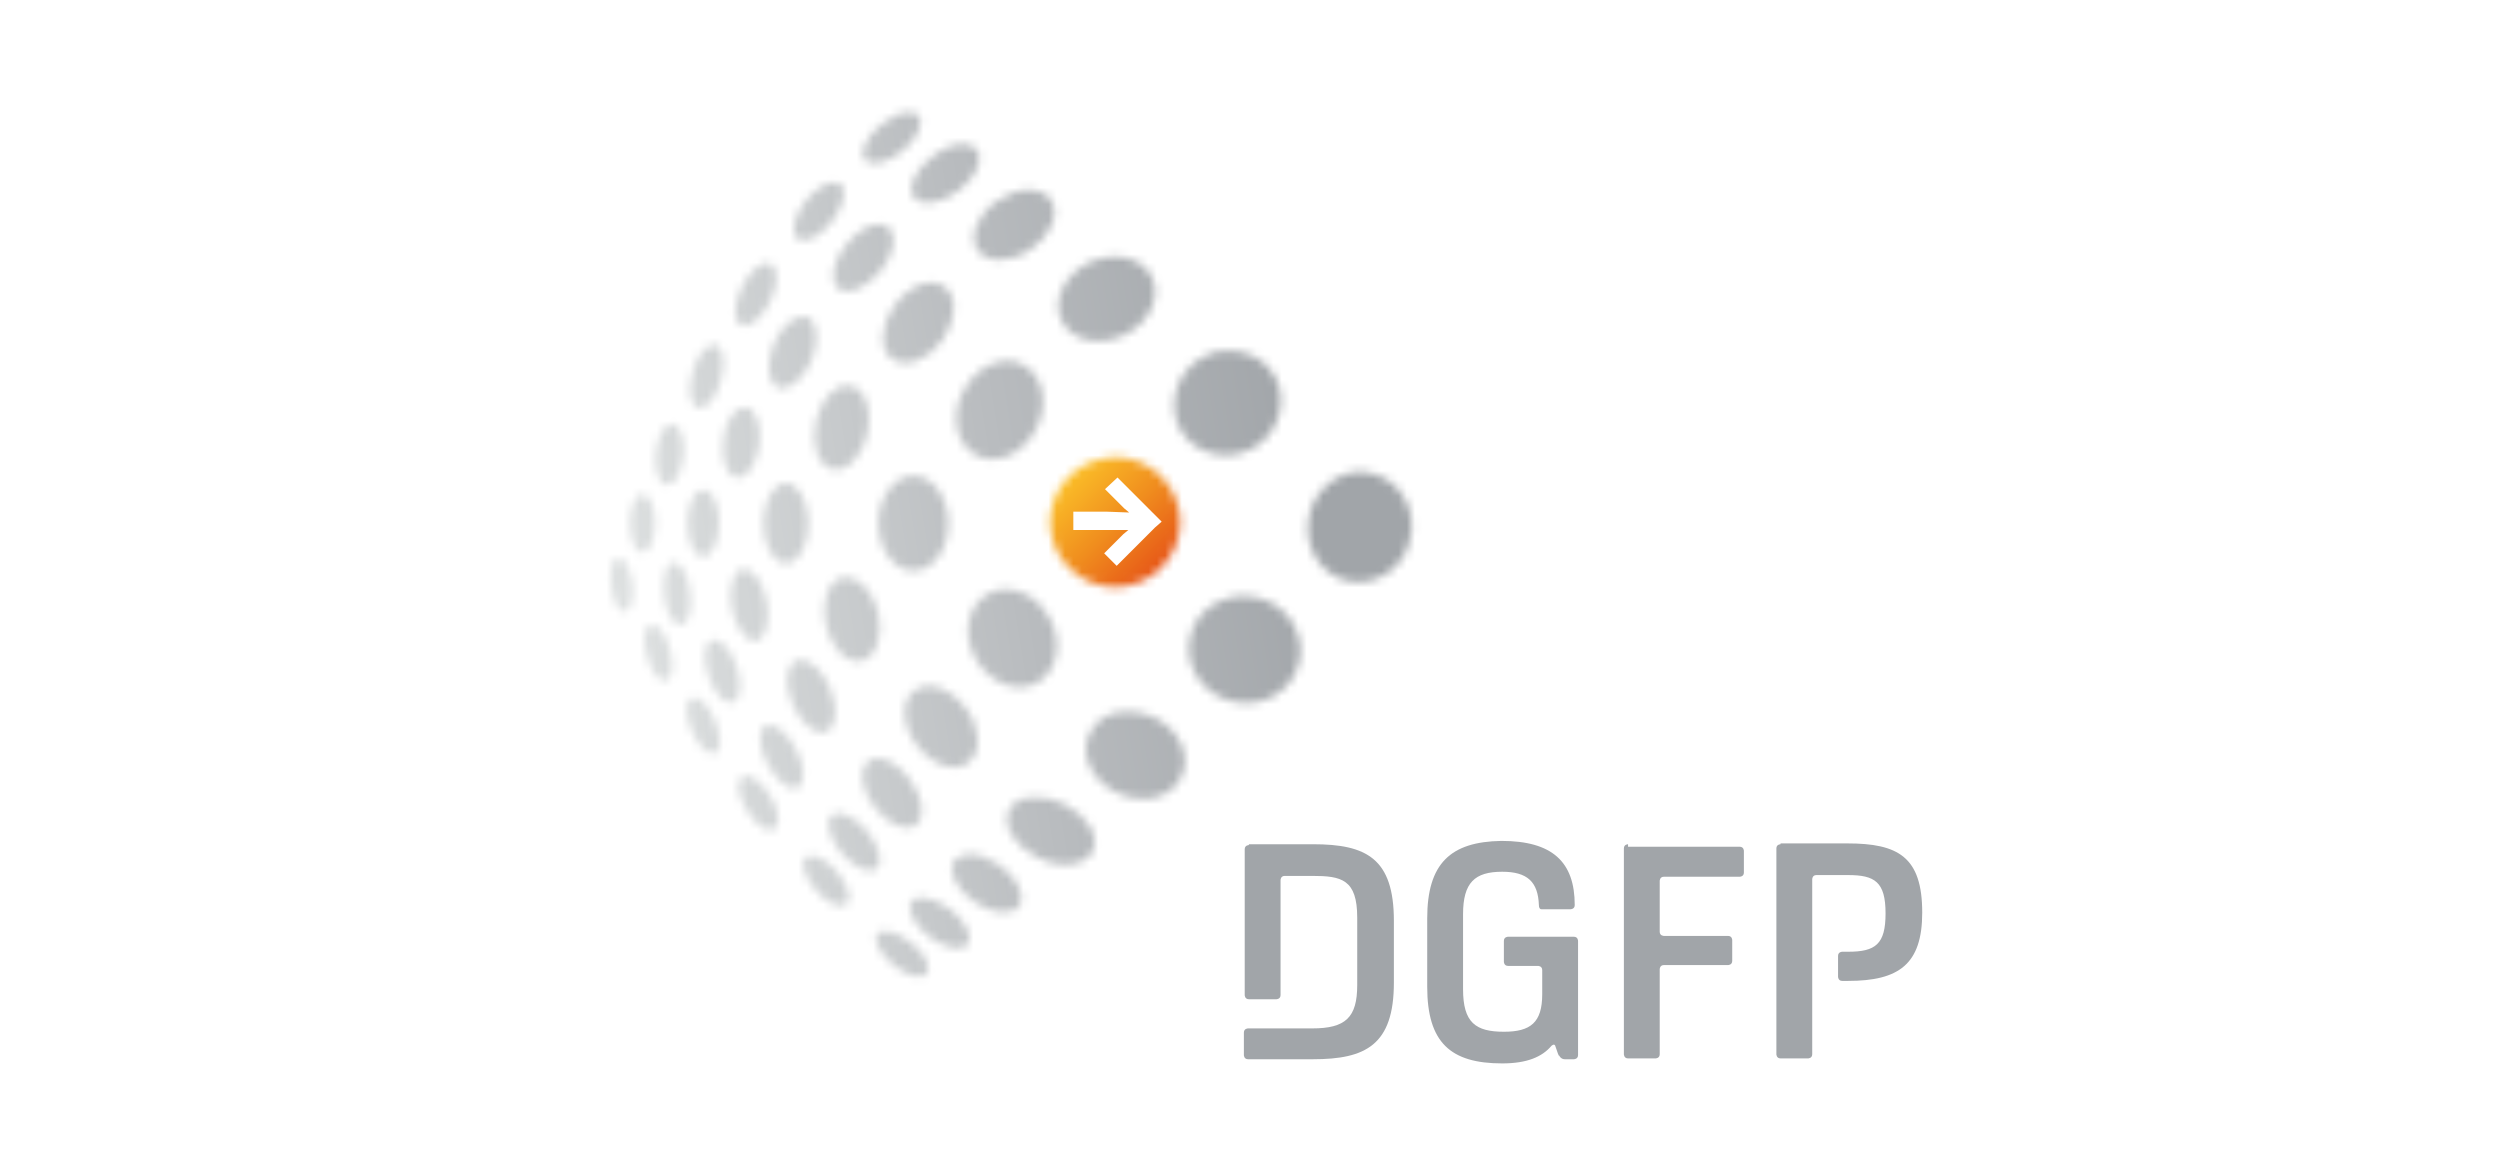
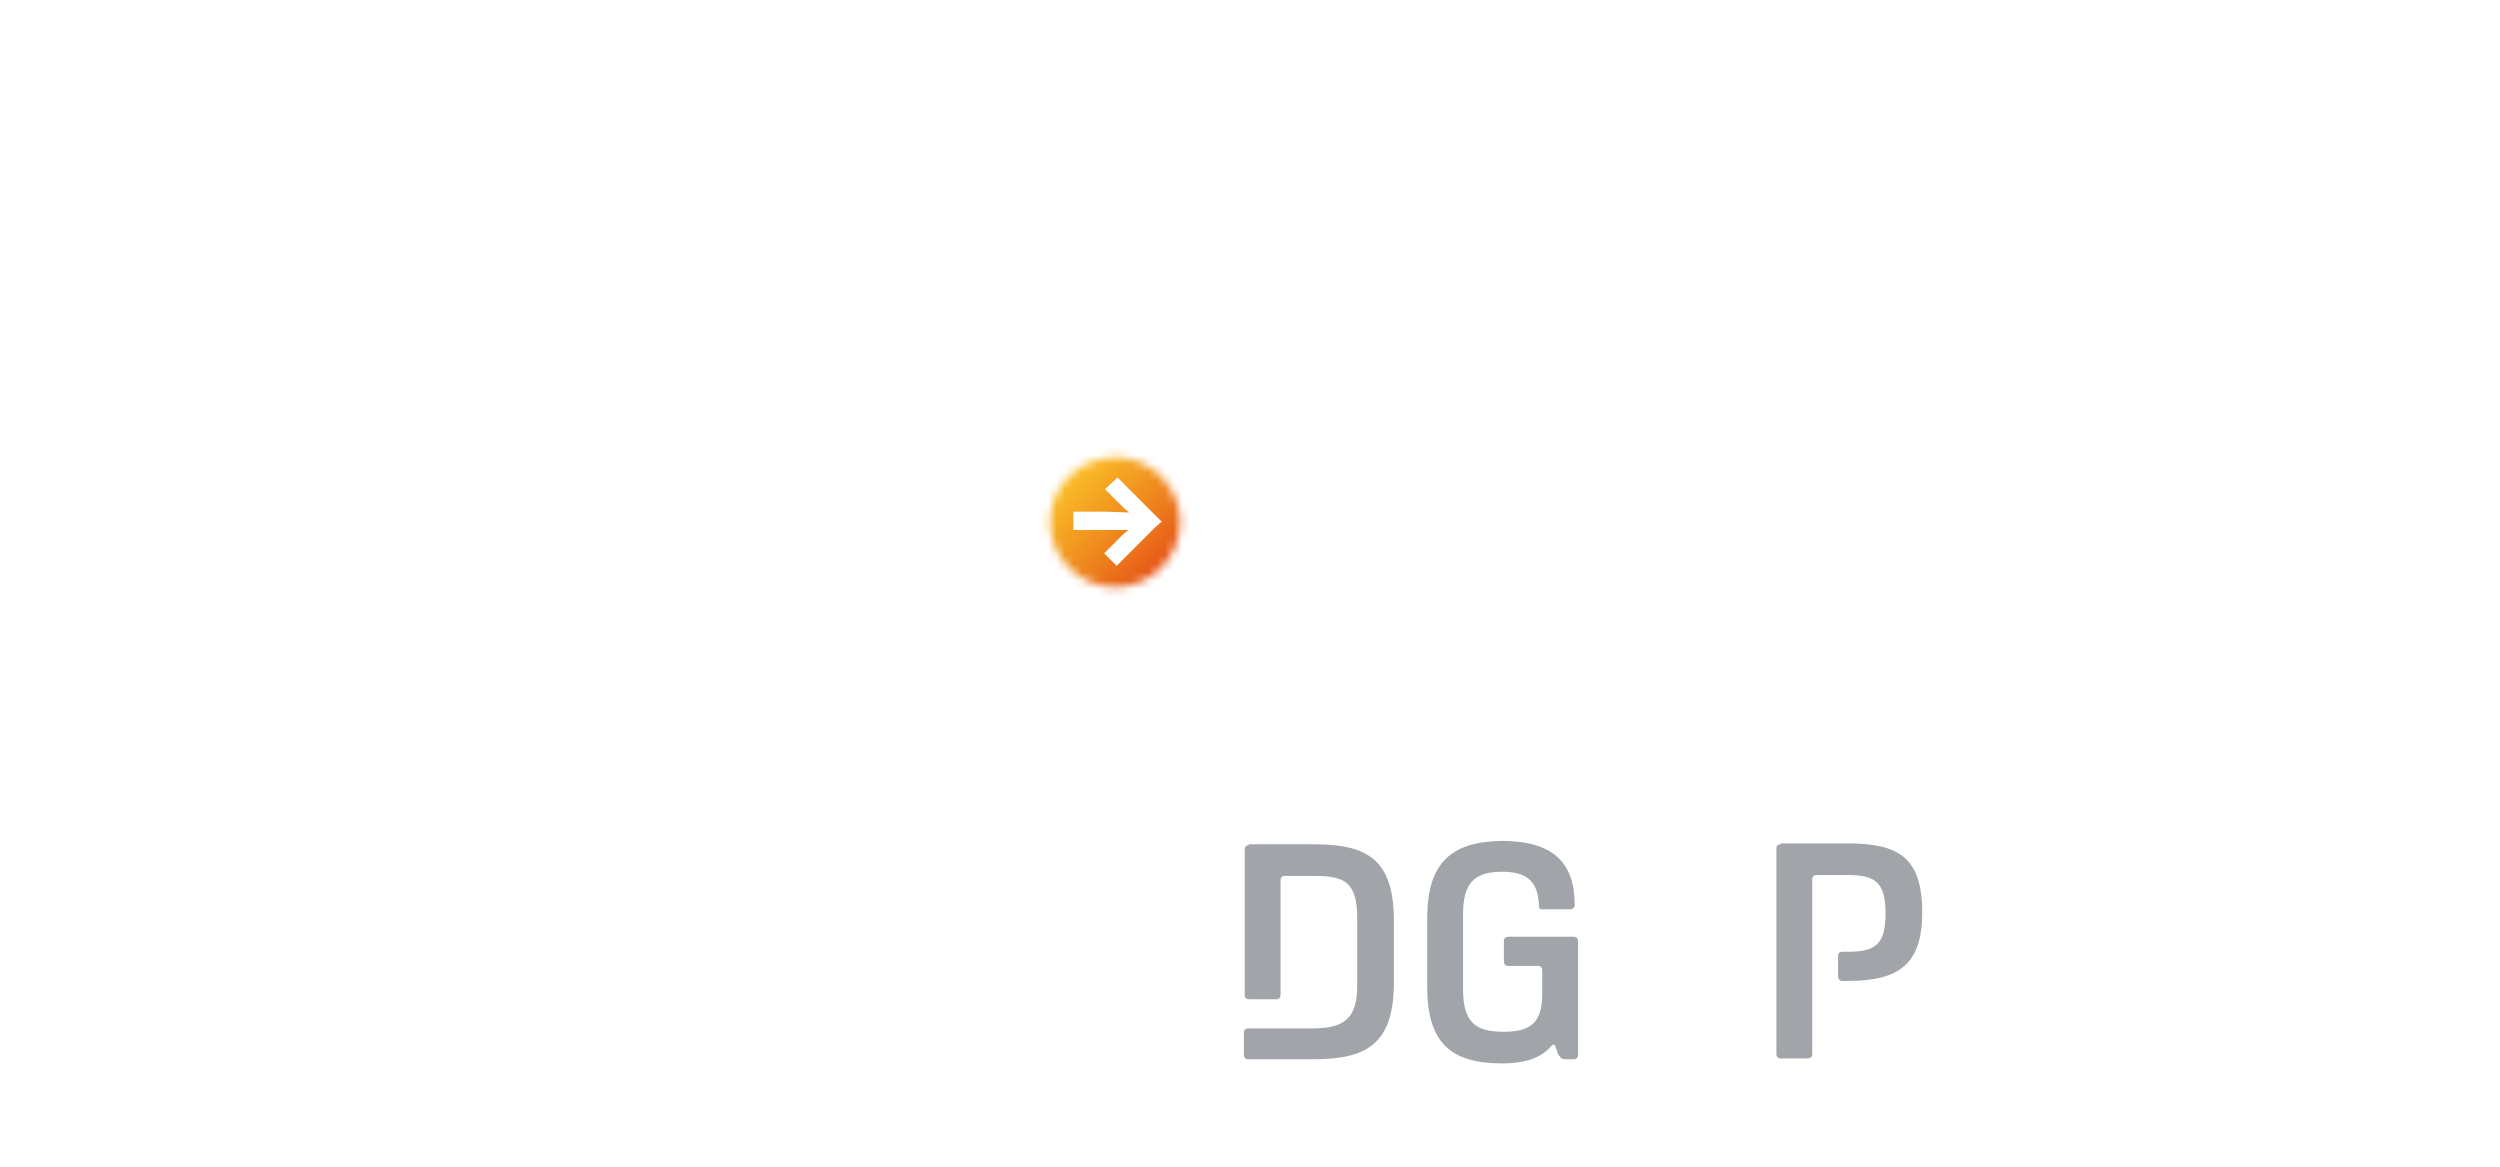
<svg xmlns="http://www.w3.org/2000/svg" version="1.0" id="Ebene_1" x="0px" y="0px" viewBox="0 0 300 140" style="enable-background:new 0 0 300 140;" xml:space="preserve">
  <style type="text/css">
	.st0{filter:url(#Adobe_OpacityMaskFilter);}
	.st1{fill-rule:evenodd;clip-rule:evenodd;fill:#FFFFFF;}
	.st2{mask:url(#mask-2_1_);fill-rule:evenodd;clip-rule:evenodd;fill:url(#Shape_7_);}
	.st3{filter:url(#Adobe_OpacityMaskFilter_1_);}
	.st4{mask:url(#mask-5_1_);fill-rule:evenodd;clip-rule:evenodd;fill:url(#Shape_8_);}
	.st5{fill-rule:evenodd;clip-rule:evenodd;fill:#A1A5A9;}
</style>
  <g id="dgfp_logo_color" transform="translate(104, 171)">
    <g id="Layer_1">
      <g id="Clipped">
        <g id="SVGID_1_">
			</g>
        <defs>
          <filter id="Adobe_OpacityMaskFilter" filterUnits="userSpaceOnUse" x="-48.7" y="-174" width="131.9" height="137">
            <feColorMatrix type="matrix" values="1 0 0 0 0  0 1 0 0 0  0 0 1 0 0  0 0 0 1 0" />
          </filter>
        </defs>
        <mask maskUnits="userSpaceOnUse" x="-48.7" y="-174" width="131.9" height="137" id="mask-2_1_">
          <g class="st0">
-             <path id="path-1_1_" class="st1" d="M1.3-58.9c-0.6,0.7,0.3,2.4,1.9,3.7c1.6,1.3,3.4,1.8,4,1c0.6-0.7-0.2-2.4-1.9-3.7       c-1.1-0.9-2.3-1.4-3.1-1.4C1.8-59.3,1.5-59.1,1.3-58.9 M5.4-62.8c-0.7,0.9,0.3,2.8,2.1,4.2c1.9,1.4,3.9,1.8,4.6,0.9       c0.7-0.9-0.3-2.8-2.1-4.2c-1.2-0.9-2.5-1.4-3.4-1.4C6-63.3,5.6-63.1,5.4-62.8 M-7.3-68.1c-0.7,0.6-0.2,2.3,1.2,3.9       c1.3,1.6,3,2.3,3.7,1.7c0.7-0.6,0.1-2.3-1.2-3.9c-1-1.2-2.3-1.9-3.1-1.9C-7-68.3-7.2-68.2-7.3-68.1 M10.5-67.7       c-0.8,1.2,0.2,3.4,2.4,4.9c2.1,1.5,4.6,1.7,5.4,0.5c0.8-1.2-0.2-3.4-2.4-4.9c-1.2-0.8-2.5-1.3-3.6-1.3       C11.6-68.4,10.9-68.2,10.5-67.7 M-4.2-73.1C-5-72.4-4.5-70.4-3-68.6c1.5,1.7,3.4,2.6,4.2,1.8c0.8-0.7,0.3-2.7-1.2-4.5       c-1.1-1.3-2.5-2.1-3.5-2.1C-3.7-73.4-4-73.3-4.2-73.1 M17.1-73.8c-0.9,1.8,0.6,4.3,3.4,5.7c2.7,1.4,5.7,1,6.6-0.7       c0.9-1.8-0.6-4.3-3.4-5.7c-1.1-0.6-2.3-0.8-3.4-0.8C18.9-75.4,17.6-74.9,17.1-73.8 M-14.9-77.8c-0.8,0.5-0.6,2.3,0.5,4       c1,1.7,2.5,2.8,3.3,2.3c0.8-0.5,0.6-2.3-0.5-4c-0.9-1.5-2.1-2.4-2.9-2.4C-14.6-77.9-14.7-77.8-14.9-77.8 M0.2-79.6       c-1.2,0.9-0.9,3.3,0.7,5.4s3.8,3.1,5,2.2c1.2-0.9,0.9-3.3-0.7-5.4C4.1-79,2.5-80,1.3-80C0.9-80,0.5-79.9,0.2-79.6 M-12.1-83.9       c-1,0.5-0.9,2.6,0.2,4.6c1.1,2,2.7,3.3,3.6,2.8c1-0.5,0.9-2.6-0.2-4.6c-0.9-1.7-2.2-2.9-3.2-2.9C-11.8-84.1-12-84-12.1-83.9        M26.7-82.9c-1.2,2.6,0.4,5.7,3.5,7.1c3.1,1.4,6.5,0.5,7.6-2.1c1.2-2.5-0.4-5.7-3.5-7.1c-1-0.4-2-0.6-2.9-0.6       C29.3-85.7,27.5-84.7,26.7-82.9 M-21-87.2c-0.8,0.3-0.8,2.1,0,3.9c0.8,1.8,2,3,2.8,2.7c0.8-0.3,0.8-2.1,0-3.9       c-0.7-1.6-1.7-2.8-2.5-2.8C-20.8-87.2-20.9-87.2-21-87.2 M5.7-88.1c-1.6,1.2-1.5,4.1,0.3,6.5c1.8,2.4,4.6,3.4,6.2,2.1       c1.6-1.2,1.5-4.1-0.3-6.5c-1.3-1.7-3-2.7-4.5-2.7C6.8-88.6,6.2-88.5,5.7-88.1 M-8.4-91.7c-1.3,0.5-1.5,2.8-0.5,5.2       c1,2.3,2.8,3.8,4,3.3c1.3-0.5,1.5-2.8,0.5-5.2c-0.8-2-2.3-3.4-3.5-3.4C-8.1-91.8-8.3-91.8-8.4-91.7 M-18.5-94.2       c-1,0.3-1.2,2.2-0.5,4.3c0.7,2.1,2,3.5,2.9,3.2c1-0.3,1.2-2.2,0.5-4.3c-0.6-1.9-1.8-3.2-2.7-3.2       C-18.3-94.3-18.4-94.2-18.5-94.2 M-25.9-96c-0.8,0.2-1,1.8-0.5,3.7c0.5,1.8,1.5,3.2,2.3,3c0.8-0.2,1-1.8,0.5-3.7       c-0.4-1.7-1.4-3-2.1-3C-25.8-96-25.9-96-25.9-96 M38.9-94.9c-1,3.4,1.1,7,4.7,8c3.6,1,7.2-0.9,8.2-4.3c1-3.4-1.1-7-4.6-8       c-0.7-0.2-1.3-0.3-1.9-0.3C42.3-99.4,39.7-97.7,38.9-94.9 M16.7-100.3c-0.8,0-1.5,0.2-2.2,0.6c-2.4,1.4-3.1,4.9-1.4,7.8       c1.7,2.9,5,4.2,7.4,2.8c2.4-1.4,3.1-4.9,1.4-7.8C20.8-99,18.7-100.3,16.7-100.3C16.7-100.3,16.7-100.3,16.7-100.3 M-2.9-101.7       c-1.7,0.4-2.6,3-2,5.7c0.6,2.8,2.6,4.7,4.3,4.3c1.7-0.4,2.6-3,2-5.7c-0.6-2.5-2.2-4.3-3.9-4.3C-2.6-101.7-2.7-101.7-2.9-101.7        M-14.9-102.7c-1.1,0.2-1.7,2.3-1.3,4.7c0.5,2.3,1.8,4.1,2.9,3.9c1.2-0.2,1.7-2.3,1.3-4.7c-0.4-2.2-1.6-3.9-2.7-3.9       C-14.8-102.7-14.9-102.7-14.9-102.7 M-23.2-103.5c-0.9,0.1-1.3,1.9-1.1,3.9c0.2,2.1,1.1,3.7,2,3.6c0.9-0.1,1.4-1.9,1.1-3.9       C-21.4-102-22.3-103.5-23.2-103.5C-23.1-103.5-23.2-103.5-23.2-103.5 M-29.8-104.1c-0.7,0.1-1.1,1.6-0.9,3.4       c0.2,1.8,0.9,3.2,1.7,3.1c0.7-0.1,1.1-1.6,0.9-3.4C-28.4-102.7-29.1-104.1-29.8-104.1C-29.8-104.1-29.8-104.1-29.8-104.1        M-28.4-108.2c0,1.9,0.7,3.5,1.5,3.5c0.8,0,1.5-1.6,1.5-3.5s-0.7-3.5-1.5-3.5C-27.7-111.7-28.4-110.1-28.4-108.2 M-21.5-108.2       c0,2.2,0.8,4,1.9,4c1,0,1.9-1.8,1.9-4c0-2.2-0.8-4-1.9-4C-20.7-112.2-21.5-110.4-21.5-108.2 M-12.4-108.2       c0,2.6,1.2,4.8,2.7,4.8c1.5,0,2.7-2.1,2.7-4.8c0-2.6-1.2-4.8-2.7-4.8C-11.2-113-12.4-110.8-12.4-108.2 M1.4-108.2       c0,3.1,1.9,5.7,4.2,5.7s4.2-2.5,4.2-5.7c0-3.1-1.9-5.7-4.2-5.7S1.4-111.3,1.4-108.2 M53-108.5c-0.5,3.6,1.9,6.9,5.3,7.3       c3.4,0.4,6.6-2.1,7-5.7c0-0.2,0-0.5,0.1-0.7v-0.5c-0.1-3.1-2.3-5.8-5.4-6.2c-0.3,0-0.5-0.1-0.8-0.1       C56.1-114.3,53.4-111.8,53-108.5 M-25.3-116.6c-0.2,2,0.4,3.7,1.3,3.8c0.9,0.1,1.8-1.5,2-3.5c0.2-2-0.4-3.7-1.3-3.8h-0.1       C-24.3-120.1-25.1-118.6-25.3-116.6 M-17.2-118.2c-0.3,2.3,0.4,4.3,1.6,4.5c1.2,0.2,2.4-1.6,2.7-3.9c0.3-2.3-0.4-4.3-1.6-4.5       c-0.1,0-0.1,0-0.2,0C-15.8-122.1-17-120.4-17.2-118.2 M-6.1-120.4c-0.6,2.8,0.3,5.3,2,5.7c1.7,0.4,3.6-1.6,4.2-4.3       c0.6-2.8-0.3-5.3-2-5.7c-0.1,0-0.3,0-0.4,0C-3.9-124.8-5.5-123-6.1-120.4 M11.5-123.9c-1.5,3-0.7,6.4,1.8,7.6       c2.4,1.2,5.6-0.3,7.1-3.4c1.5-3,0.7-6.4-1.8-7.6c-0.6-0.3-1.2-0.4-1.8-0.4C14.8-127.7,12.6-126.2,11.5-123.9 M40.3-128.1       c-3.1,1.7-4.3,5.6-2.7,8.6c1.7,3,5.6,4,8.7,2.3c3.1-1.7,4.3-5.6,2.7-8.6c-1.1-2-3.2-3.1-5.5-3.1       C42.4-129,41.3-128.7,40.3-128.1 M-20.9-126.3c-0.6,2.1-0.3,4,0.7,4.2c0.9,0.3,2.2-1.2,2.7-3.3c0.6-2.1,0.3-4-0.7-4.2       c-0.1,0-0.1,0-0.2,0C-19.3-129.6-20.4-128.2-20.9-126.3 M-11.2-129.6c-0.9,2.3-0.7,4.6,0.6,5.1c1.2,0.5,3-1,4-3.3       c0.9-2.3,0.7-4.6-0.5-5.1c-0.2-0.1-0.3-0.1-0.5-0.1C-8.9-133-10.4-131.6-11.2-129.6 M3.3-134.3c-1.7,2.4-1.8,5.3-0.2,6.4       c1.6,1.1,4.3,0.1,6-2.3c1.7-2.4,1.8-5.3,0.2-6.4c-0.4-0.3-1-0.5-1.5-0.5C6.3-137.1,4.6-136.1,3.3-134.3 M-15-136.5       c-1,2-1,4-0.1,4.5c0.9,0.5,2.5-0.8,3.5-2.8c1-2,1-4,0.1-4.5c-0.1-0.1-0.3-0.1-0.4-0.1C-12.9-139.4-14.1-138.3-15-136.5        M26.7-139.5c-3,1.5-4.5,4.6-3.3,7c1.2,2.4,4.5,3.1,7.5,1.7s4.5-4.6,3.3-7c-0.8-1.6-2.5-2.4-4.4-2.4       C28.9-140.2,27.8-140,26.7-139.5 M-2.4-141.7c-1.7,2-2.1,4.4-1,5.3c1.1,0.9,3.3,0,5-2c1.7-2,2.1-4.4,1-5.3       c-0.3-0.2-0.7-0.4-1.1-0.4C0.3-144.1-1.2-143.2-2.4-141.7 M15.7-146.9c-2.4,1.6-3.5,4.3-2.4,5.9c1.1,1.6,4,1.6,6.4-0.1       c2.4-1.6,3.5-4.3,2.4-5.9c-0.5-0.8-1.5-1.2-2.7-1.2C18.2-148.2,16.9-147.7,15.7-146.9 M-7.3-146.9c-1.4,1.8-1.9,3.8-1,4.5       c0.9,0.7,2.7-0.2,4.1-2c1.4-1.8,1.9-3.8,1-4.5c-0.2-0.2-0.4-0.2-0.7-0.2C-4.8-149.1-6.2-148.3-7.3-146.9 M7.9-152.2       c-2.1,1.6-3.1,3.7-2.2,4.9c0.8,1.1,3.2,0.8,5.3-0.8c2.1-1.6,3.1-3.7,2.2-4.9c-0.3-0.5-0.9-0.7-1.6-0.7       C10.5-153.7,9.1-153.2,7.9-152.2 M1.7-156c-1.8,1.5-2.6,3.3-1.9,4.2c0.7,0.8,2.7,0.4,4.5-1.1c1.8-1.5,2.6-3.3,1.9-4.2       c-0.2-0.3-0.6-0.4-1.1-0.4C4.1-157.5,2.9-157,1.7-156" />
+             <path id="path-1_1_" class="st1" d="M1.3-58.9c-0.6,0.7,0.3,2.4,1.9,3.7c1.6,1.3,3.4,1.8,4,1c0.6-0.7-0.2-2.4-1.9-3.7       c-1.1-0.9-2.3-1.4-3.1-1.4C1.8-59.3,1.5-59.1,1.3-58.9 M5.4-62.8c-0.7,0.9,0.3,2.8,2.1,4.2c1.9,1.4,3.9,1.8,4.6,0.9       c0.7-0.9-0.3-2.8-2.1-4.2c-1.2-0.9-2.5-1.4-3.4-1.4C6-63.3,5.6-63.1,5.4-62.8 M-7.3-68.1c-0.7,0.6-0.2,2.3,1.2,3.9       c1.3,1.6,3,2.3,3.7,1.7c0.7-0.6,0.1-2.3-1.2-3.9c-1-1.2-2.3-1.9-3.1-1.9C-7-68.3-7.2-68.2-7.3-68.1 M10.5-67.7       c-0.8,1.2,0.2,3.4,2.4,4.9c2.1,1.5,4.6,1.7,5.4,0.5c0.8-1.2-0.2-3.4-2.4-4.9c-1.2-0.8-2.5-1.3-3.6-1.3       C11.6-68.4,10.9-68.2,10.5-67.7 M-4.2-73.1C-5-72.4-4.5-70.4-3-68.6c1.5,1.7,3.4,2.6,4.2,1.8c0.8-0.7,0.3-2.7-1.2-4.5       c-1.1-1.3-2.5-2.1-3.5-2.1C-3.7-73.4-4-73.3-4.2-73.1 M17.1-73.8c-0.9,1.8,0.6,4.3,3.4,5.7c2.7,1.4,5.7,1,6.6-0.7       c0.9-1.8-0.6-4.3-3.4-5.7c-1.1-0.6-2.3-0.8-3.4-0.8C18.9-75.4,17.6-74.9,17.1-73.8 M-14.9-77.8c-0.8,0.5-0.6,2.3,0.5,4       c1,1.7,2.5,2.8,3.3,2.3c0.8-0.5,0.6-2.3-0.5-4c-0.9-1.5-2.1-2.4-2.9-2.4C-14.6-77.9-14.7-77.8-14.9-77.8 M0.2-79.6       c-1.2,0.9-0.9,3.3,0.7,5.4s3.8,3.1,5,2.2c1.2-0.9,0.9-3.3-0.7-5.4C4.1-79,2.5-80,1.3-80C0.9-80,0.5-79.9,0.2-79.6 M-12.1-83.9       c-1,0.5-0.9,2.6,0.2,4.6c1.1,2,2.7,3.3,3.6,2.8c1-0.5,0.9-2.6-0.2-4.6c-0.9-1.7-2.2-2.9-3.2-2.9C-11.8-84.1-12-84-12.1-83.9        M26.7-82.9c-1.2,2.6,0.4,5.7,3.5,7.1c3.1,1.4,6.5,0.5,7.6-2.1c1.2-2.5-0.4-5.7-3.5-7.1c-1-0.4-2-0.6-2.9-0.6       C29.3-85.7,27.5-84.7,26.7-82.9 M-21-87.2c-0.8,0.3-0.8,2.1,0,3.9c0.8,1.8,2,3,2.8,2.7c0.8-0.3,0.8-2.1,0-3.9       c-0.7-1.6-1.7-2.8-2.5-2.8C-20.8-87.2-20.9-87.2-21-87.2 M5.7-88.1c-1.6,1.2-1.5,4.1,0.3,6.5c1.8,2.4,4.6,3.4,6.2,2.1       c1.6-1.2,1.5-4.1-0.3-6.5c-1.3-1.7-3-2.7-4.5-2.7C6.8-88.6,6.2-88.5,5.7-88.1 M-8.4-91.7c-1.3,0.5-1.5,2.8-0.5,5.2       c1,2.3,2.8,3.8,4,3.3c1.3-0.5,1.5-2.8,0.5-5.2c-0.8-2-2.3-3.4-3.5-3.4C-8.1-91.8-8.3-91.8-8.4-91.7 M-18.5-94.2       c-1,0.3-1.2,2.2-0.5,4.3c0.7,2.1,2,3.5,2.9,3.2c1-0.3,1.2-2.2,0.5-4.3c-0.6-1.9-1.8-3.2-2.7-3.2       C-18.3-94.3-18.4-94.2-18.5-94.2 M-25.9-96c-0.8,0.2-1,1.8-0.5,3.7c0.5,1.8,1.5,3.2,2.3,3c0.8-0.2,1-1.8,0.5-3.7       c-0.4-1.7-1.4-3-2.1-3C-25.8-96-25.9-96-25.9-96 M38.9-94.9c-1,3.4,1.1,7,4.7,8c3.6,1,7.2-0.9,8.2-4.3c1-3.4-1.1-7-4.6-8       c-0.7-0.2-1.3-0.3-1.9-0.3C42.3-99.4,39.7-97.7,38.9-94.9 M16.7-100.3c-0.8,0-1.5,0.2-2.2,0.6c-2.4,1.4-3.1,4.9-1.4,7.8       c1.7,2.9,5,4.2,7.4,2.8c2.4-1.4,3.1-4.9,1.4-7.8C20.8-99,18.7-100.3,16.7-100.3C16.7-100.3,16.7-100.3,16.7-100.3 M-2.9-101.7       c-1.7,0.4-2.6,3-2,5.7c0.6,2.8,2.6,4.7,4.3,4.3c1.7-0.4,2.6-3,2-5.7c-0.6-2.5-2.2-4.3-3.9-4.3C-2.6-101.7-2.7-101.7-2.9-101.7        M-14.9-102.7c-1.1,0.2-1.7,2.3-1.3,4.7c0.5,2.3,1.8,4.1,2.9,3.9c1.2-0.2,1.7-2.3,1.3-4.7c-0.4-2.2-1.6-3.9-2.7-3.9       C-14.8-102.7-14.9-102.7-14.9-102.7 M-23.2-103.5c-0.9,0.1-1.3,1.9-1.1,3.9c0.2,2.1,1.1,3.7,2,3.6c0.9-0.1,1.4-1.9,1.1-3.9       C-21.4-102-22.3-103.5-23.2-103.5C-23.1-103.5-23.2-103.5-23.2-103.5 M-29.8-104.1c-0.7,0.1-1.1,1.6-0.9,3.4       c0.2,1.8,0.9,3.2,1.7,3.1c0.7-0.1,1.1-1.6,0.9-3.4C-28.4-102.7-29.1-104.1-29.8-104.1C-29.8-104.1-29.8-104.1-29.8-104.1        M-28.4-108.2c0,1.9,0.7,3.5,1.5,3.5c0.8,0,1.5-1.6,1.5-3.5s-0.7-3.5-1.5-3.5C-27.7-111.7-28.4-110.1-28.4-108.2 M-21.5-108.2       c0,2.2,0.8,4,1.9,4c1,0,1.9-1.8,1.9-4c0-2.2-0.8-4-1.9-4C-20.7-112.2-21.5-110.4-21.5-108.2 M-12.4-108.2       c0,2.6,1.2,4.8,2.7,4.8c1.5,0,2.7-2.1,2.7-4.8c0-2.6-1.2-4.8-2.7-4.8C-11.2-113-12.4-110.8-12.4-108.2 M1.4-108.2       c0,3.1,1.9,5.7,4.2,5.7s4.2-2.5,4.2-5.7c0-3.1-1.9-5.7-4.2-5.7S1.4-111.3,1.4-108.2 M53-108.5c-0.5,3.6,1.9,6.9,5.3,7.3       c3.4,0.4,6.6-2.1,7-5.7c0-0.2,0-0.5,0.1-0.7v-0.5c-0.1-3.1-2.3-5.8-5.4-6.2c-0.3,0-0.5-0.1-0.8-0.1       C56.1-114.3,53.4-111.8,53-108.5 M-25.3-116.6c-0.2,2,0.4,3.7,1.3,3.8c0.9,0.1,1.8-1.5,2-3.5c0.2-2-0.4-3.7-1.3-3.8h-0.1       C-24.3-120.1-25.1-118.6-25.3-116.6 M-17.2-118.2c-0.3,2.3,0.4,4.3,1.6,4.5c1.2,0.2,2.4-1.6,2.7-3.9c0.3-2.3-0.4-4.3-1.6-4.5       c-0.1,0-0.1,0-0.2,0C-15.8-122.1-17-120.4-17.2-118.2 M-6.1-120.4c-0.6,2.8,0.3,5.3,2,5.7c1.7,0.4,3.6-1.6,4.2-4.3       c0.6-2.8-0.3-5.3-2-5.7c-0.1,0-0.3,0-0.4,0C-3.9-124.8-5.5-123-6.1-120.4 M11.5-123.9c-1.5,3-0.7,6.4,1.8,7.6       c2.4,1.2,5.6-0.3,7.1-3.4c1.5-3,0.7-6.4-1.8-7.6c-0.6-0.3-1.2-0.4-1.8-0.4C14.8-127.7,12.6-126.2,11.5-123.9 M40.3-128.1       c-3.1,1.7-4.3,5.6-2.7,8.6c1.7,3,5.6,4,8.7,2.3c3.1-1.7,4.3-5.6,2.7-8.6c-1.1-2-3.2-3.1-5.5-3.1       M-20.9-126.3c-0.6,2.1-0.3,4,0.7,4.2c0.9,0.3,2.2-1.2,2.7-3.3c0.6-2.1,0.3-4-0.7-4.2       c-0.1,0-0.1,0-0.2,0C-19.3-129.6-20.4-128.2-20.9-126.3 M-11.2-129.6c-0.9,2.3-0.7,4.6,0.6,5.1c1.2,0.5,3-1,4-3.3       c0.9-2.3,0.7-4.6-0.5-5.1c-0.2-0.1-0.3-0.1-0.5-0.1C-8.9-133-10.4-131.6-11.2-129.6 M3.3-134.3c-1.7,2.4-1.8,5.3-0.2,6.4       c1.6,1.1,4.3,0.1,6-2.3c1.7-2.4,1.8-5.3,0.2-6.4c-0.4-0.3-1-0.5-1.5-0.5C6.3-137.1,4.6-136.1,3.3-134.3 M-15-136.5       c-1,2-1,4-0.1,4.5c0.9,0.5,2.5-0.8,3.5-2.8c1-2,1-4,0.1-4.5c-0.1-0.1-0.3-0.1-0.4-0.1C-12.9-139.4-14.1-138.3-15-136.5        M26.7-139.5c-3,1.5-4.5,4.6-3.3,7c1.2,2.4,4.5,3.1,7.5,1.7s4.5-4.6,3.3-7c-0.8-1.6-2.5-2.4-4.4-2.4       C28.9-140.2,27.8-140,26.7-139.5 M-2.4-141.7c-1.7,2-2.1,4.4-1,5.3c1.1,0.9,3.3,0,5-2c1.7-2,2.1-4.4,1-5.3       c-0.3-0.2-0.7-0.4-1.1-0.4C0.3-144.1-1.2-143.2-2.4-141.7 M15.7-146.9c-2.4,1.6-3.5,4.3-2.4,5.9c1.1,1.6,4,1.6,6.4-0.1       c2.4-1.6,3.5-4.3,2.4-5.9c-0.5-0.8-1.5-1.2-2.7-1.2C18.2-148.2,16.9-147.7,15.7-146.9 M-7.3-146.9c-1.4,1.8-1.9,3.8-1,4.5       c0.9,0.7,2.7-0.2,4.1-2c1.4-1.8,1.9-3.8,1-4.5c-0.2-0.2-0.4-0.2-0.7-0.2C-4.8-149.1-6.2-148.3-7.3-146.9 M7.9-152.2       c-2.1,1.6-3.1,3.7-2.2,4.9c0.8,1.1,3.2,0.8,5.3-0.8c2.1-1.6,3.1-3.7,2.2-4.9c-0.3-0.5-0.9-0.7-1.6-0.7       C10.5-153.7,9.1-153.2,7.9-152.2 M1.7-156c-1.8,1.5-2.6,3.3-1.9,4.2c0.7,0.8,2.7,0.4,4.5-1.1c1.8-1.5,2.6-3.3,1.9-4.2       c-0.2-0.3-0.6-0.4-1.1-0.4C4.1-157.5,2.9-157,1.7-156" />
          </g>
        </mask>
        <linearGradient id="Shape_7_" gradientUnits="userSpaceOnUse" x1="-1167.658" y1="460.706" x2="-1167.365" y2="460.756" gradientTransform="matrix(323.391 0 0 -335.861 377579.625 154636.109)">
          <stop offset="0" style="stop-color:#E0E3E3" />
          <stop offset="0.52" style="stop-color:#B9BCBF" />
          <stop offset="0.9" style="stop-color:#A1A5A9" />
          <stop offset="1" style="stop-color:#A1A5A9" />
        </linearGradient>
-         <polygon id="Shape" class="st2" points="-48.7,-154.4 62.5,-174 83.2,-56.6 -28,-37    " />
      </g>
      <g id="Clipped_1_" transform="translate(129.207, 101.455)">
        <g id="SVGID_4_">
			</g>
        <defs>
          <filter id="Adobe_OpacityMaskFilter_1_" filterUnits="userSpaceOnUse" x="-114.9" y="-225.3" width="31" height="30.9">
            <feColorMatrix type="matrix" values="1 0 0 0 0  0 1 0 0 0  0 0 1 0 0  0 0 0 1 0" />
          </filter>
        </defs>
        <mask maskUnits="userSpaceOnUse" x="-114.9" y="-225.3" width="31" height="30.9" id="mask-5_1_">
          <g class="st3">
            <path id="path-4_1_" class="st1" d="M-104.9-215.3c-1.5,1.5-2.3,3.5-2.3,5.5c0,2,0.8,4,2.3,5.5c1.5,1.5,3.5,2.3,5.5,2.3       c2,0,4-0.8,5.5-2.3c1.5-1.5,2.3-3.5,2.3-5.5c0-2-0.8-4-2.3-5.5c-1.5-1.5-3.5-2.3-5.5-2.3C-101.4-217.5-103.4-216.8-104.9-215.3       " />
          </g>
        </mask>
        <linearGradient id="Shape_8_" gradientUnits="userSpaceOnUse" x1="-1287.289" y1="356.659" x2="-1287.144" y2="356.514" gradientTransform="matrix(75.909 0 0 -75.866 97612.023 26842.789)">
          <stop offset="0" style="stop-color:#FABB27" />
          <stop offset="0.478" style="stop-color:#F08E1E" />
          <stop offset="1" style="stop-color:#E65317" />
        </linearGradient>
        <polygon id="Shape_1_" class="st4" points="-99.4,-225.3 -83.9,-209.8 -99.4,-194.3 -114.9,-209.8    " />
      </g>
      <polygon id="Shape_2_" class="st1" points="28.6,-112.3 28.6,-112.3 30.1,-113.7 34.6,-109.2 35.4,-108.4 34.6,-107.7 30,-103.1     28.5,-104.6 30.8,-106.9 31.4,-107.4 28.7,-107.4 24.8,-107.4 24.8,-109.6 28.8,-109.6 31.5,-109.5 30.9,-110   " />
      <g id="Group" transform="translate(185.966, 214.909)">
        <path id="Shape_3_" class="st5" d="M-118.7-275.7v8.2c0,6.7,2.8,9.2,9,9.2c3,0,4.8-0.8,5.9-2.1c0,0,0.4-0.4,0.5,0.1     c0.5,1.5,0.4,1,0.4,1s0.2,0.5,0.7,0.5h1.1c0,0,0.5,0,0.5-0.5V-273c0,0,0-0.5-0.5-0.5h-7.9c0,0-0.5,0-0.5,0.5v2.5     c0,0,0,0.5,0.5,0.5h3.6c0,0,0.5,0,0.5,0.5v2.9c0,3.4-1.4,4.5-4.6,4.5c-3.4,0-4.9-1.1-4.9-5.1v-9c0-3.8,1.4-5.1,4.7-5.1     c3,0,4.3,1.2,4.4,4c0,0.3,0.1,0.5,0.3,0.5h3.5c0,0,0.5,0,0.5-0.5c0-5.2-2.7-7.7-8.8-7.7C-115.9-284.9-118.7-282.3-118.7-275.7" />
-         <path id="Shape_4_" class="st5" d="M-94.6-284.6c0,0-0.5,0-0.5,0.5v24.7c0,0,0,0.5,0.5,0.5h3.3c0,0,0.5,0,0.5-0.5v-10.2     c0,0,0-0.5,0.5-0.5h7.7c0,0,0.5,0,0.5-0.5v-2.5c0,0,0-0.5-0.5-0.5h-7.7c0,0-0.5,0-0.5-0.5v-6.1c0,0,0-0.5,0.5-0.5h9.1     c0,0,0.5,0,0.5-0.5v-2.6c0,0,0-0.5-0.5-0.5H-94.6L-94.6-284.6z" />
        <path id="Shape_5_" class="st5" d="M-76.3-284.6c0,0-0.5,0-0.5,0.5v24.7c0,0,0,0.5,0.5,0.5h3.3c0,0,0.5,0,0.5-0.5v-21     c0,0,0-0.5,0.5-0.5h3.8c3.2,0,4.5,0.8,4.5,4.6c0,3.7-1.2,4.6-4.5,4.6h-0.7c0,0-0.5,0-0.5,0.5v2.5c0,0,0,0.5,0.5,0.5h0.7     c6.1,0,8.9-2,8.9-8.2c0-6.7-2.9-8.3-9-8.3H-76.3z" />
        <path id="Shape_6_" class="st5" d="M-140.1-284.5c0,0-0.5,0-0.5,0.5v17.5c0,0,0,0.5,0.5,0.5h3.3c0,0,0.5,0,0.5-0.5v-13.8     c0,0,0-0.5,0.5-0.5h3.3c3.5,0,5.4,0.4,5.4,5v8.1c0,3.9-1.4,5.2-5.4,5.2h-3.9l-3.8,0c0,0-0.5,0-0.5,0.5v2.7c0,0,0,0.5,0.5,0.5h7.8     c6.3,0,9.7-1.7,9.7-9.2v-7.4c0-7.5-3.3-9.2-9.7-9.2H-140.1z" />
      </g>
    </g>
  </g>
</svg>